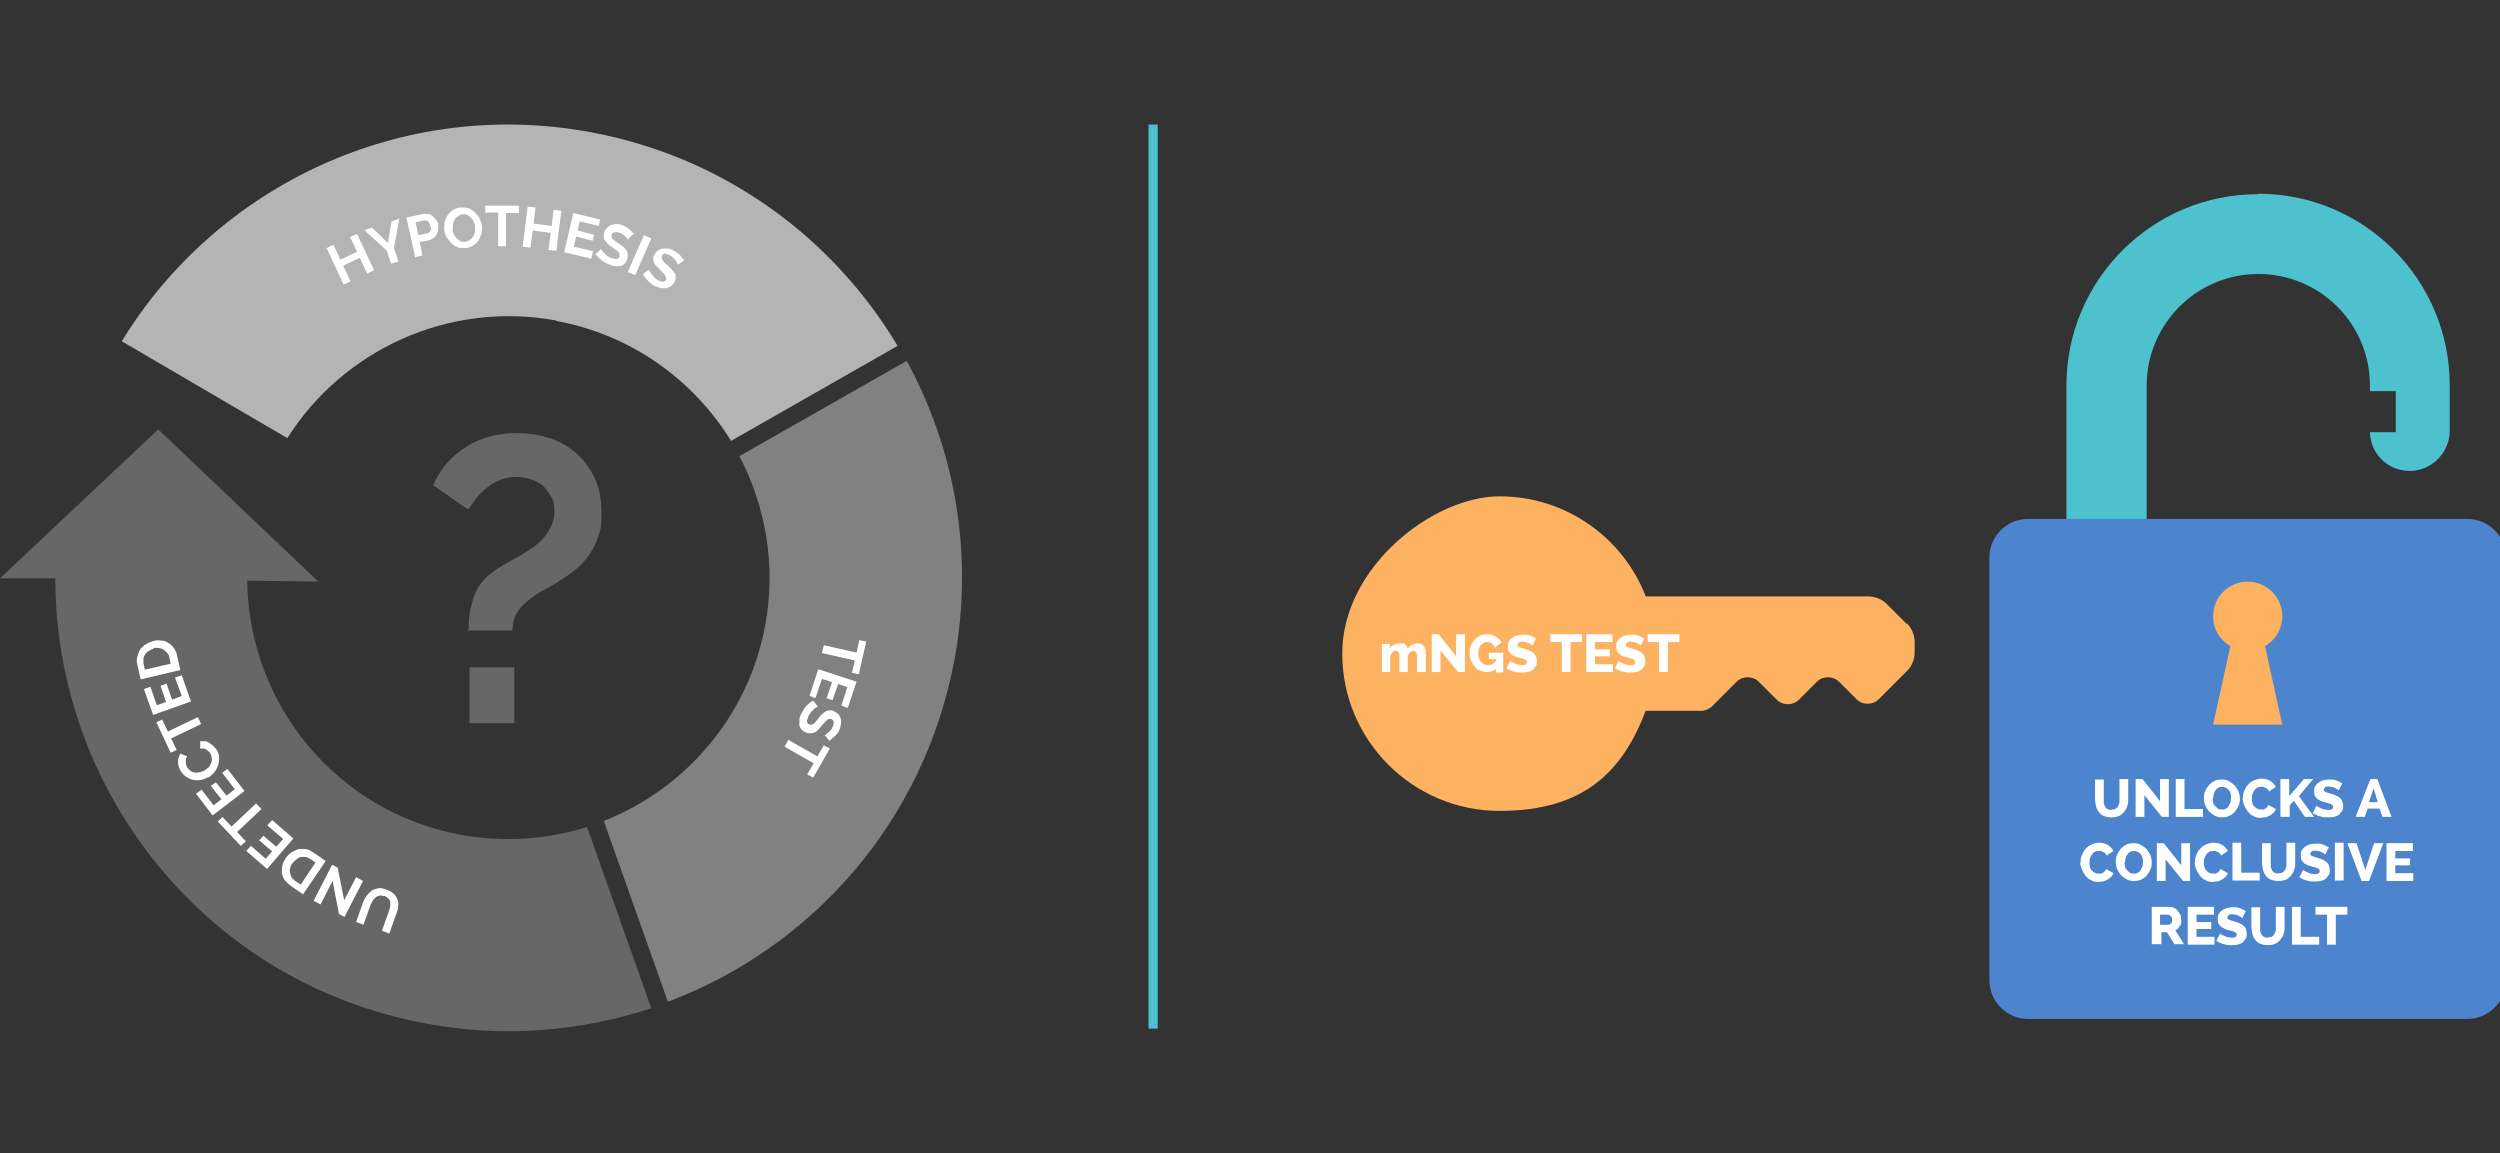
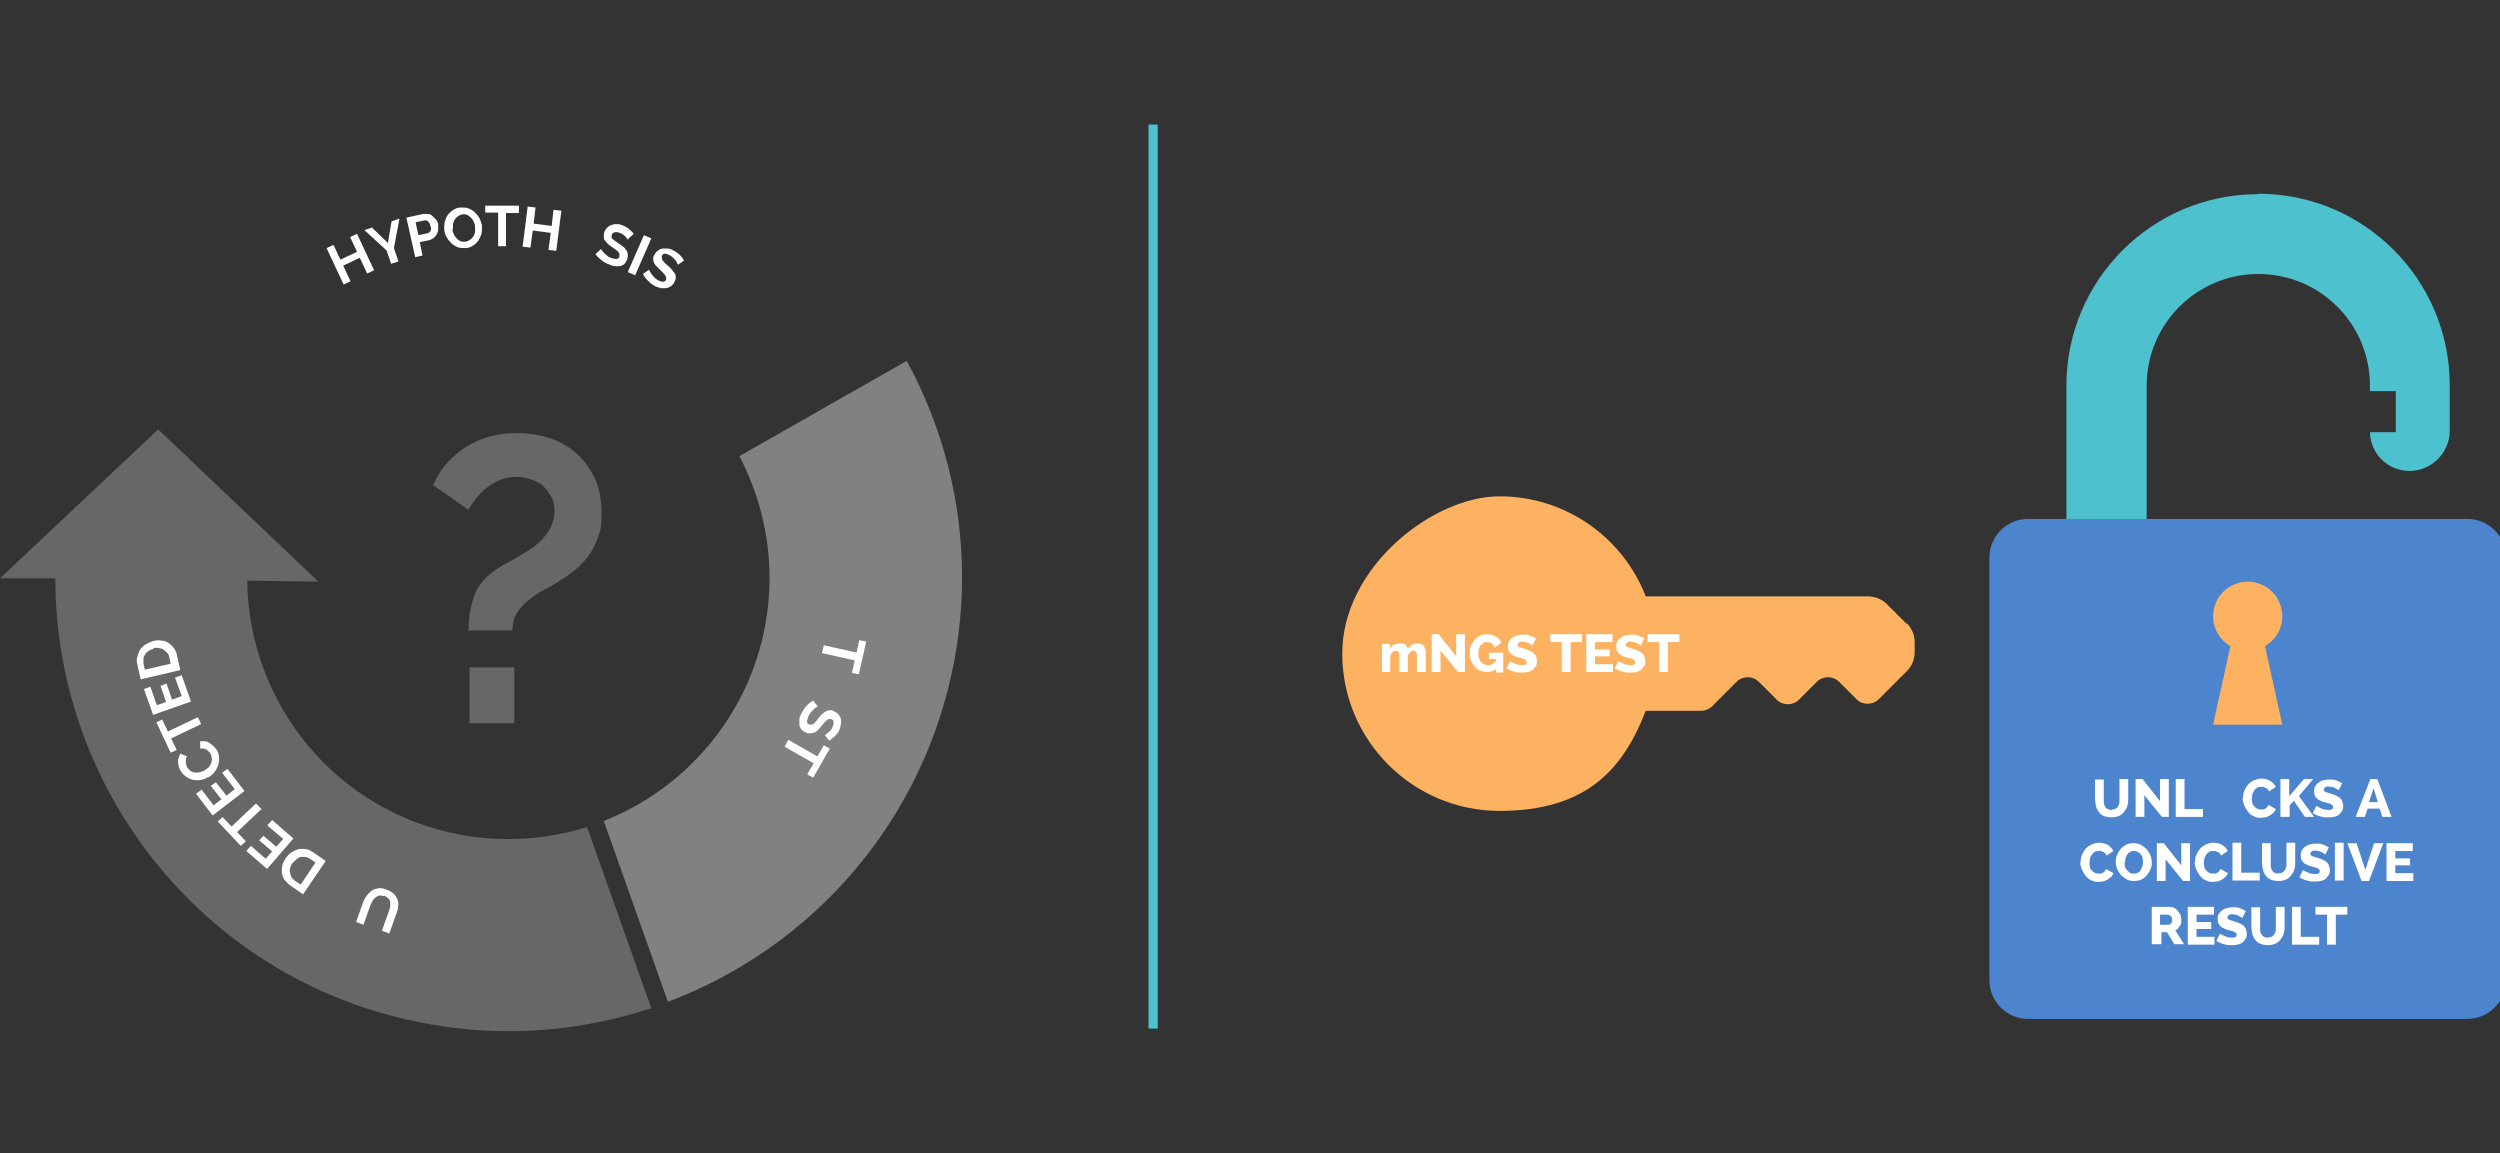
<svg xmlns="http://www.w3.org/2000/svg" width="542" height="250" viewBox="0 0 542 250" fill="none">
  <rect x="0" y="0" width="542" height="250" fill="#333333" stroke="none" />
  <g clip-path="url(#clip0_5625_7976)">
    <path d="M249 27H251V223H249V27Z" fill="#4DC1CE" />
    <path d="M489.5 42.1C466.6 42.1 448 60.7 448 83.6V115.9C448 120.7 451.9 124.6 456.7 124.6C461.5 124.6 465.4 120.7 465.4 115.9V83.6C465.4 70.3 476.2 59.4 489.6 59.4C503 59.4 513.8 70.2 513.8 83.6V84.8H519.4V93.7H513.8C513.9 98.4 517.7 102.1 522.4 102.1C527.1 102.1 531.1 98.2 531.1 93.4V83.5C531.1 60.6 512.5 42 489.6 42L489.5 42.1Z" fill="#4DC1CE" />
    <path d="M534.9 112.5H439.7C435.061 112.5 431.3 116.261 431.3 120.9V212.5C431.3 217.139 435.061 220.9 439.7 220.9H534.9C539.539 220.9 543.3 217.139 543.3 212.5V120.9C543.3 116.261 539.539 112.5 534.9 112.5Z" fill="#4D84CE" />
    <path d="M487.3 141.102C491.442 141.102 494.8 137.744 494.8 133.602C494.8 129.459 491.442 126.102 487.3 126.102C483.158 126.102 479.8 129.459 479.8 133.602C479.8 137.744 483.158 141.102 487.3 141.102Z" fill="#FCB261" />
    <path d="M489.8 134.402H484.8L479.8 157.102H494.8L489.8 134.402Z" fill="#FCB261" />
    <path d="M413.3 135.202L409 130.902C408 129.902 406.5 129.302 405 129.302H356.8C351.9 116.602 339.5 107.602 325.1 107.602C310.7 107.602 291 122.902 291 141.702C291 160.502 306.3 175.802 325.1 175.802C343.9 175.802 351.9 166.802 356.8 154.102H368.8C369.7 154.102 370.6 153.702 371.2 153.102L376.5 147.802C377.8 146.502 380 146.502 381.3 147.802L385.2 151.702C386.5 153.002 388.7 153.002 390 151.702L393.9 147.802C395.2 146.502 397.4 146.502 398.7 147.802L402.5 151.602C403.8 152.902 406 152.902 407.3 151.602L413.5 145.402C414.5 144.402 415.1 142.902 415.1 141.402V139.202C415.1 137.702 414.5 136.302 413.5 135.202H413.3Z" fill="#FCB261" />
    <path d="M309 145.7H307.2V142.3C307.2 141.9 307.2 141.6 307 141.4C306.9 141.2 306.7 141.1 306.4 141.1C306.1 141.1 305.9 141.1 305.7 141.4C305.5 141.7 305.3 141.9 305.2 142.2V145.7H303.4V142.3C303.4 141.9 303.4 141.6 303.2 141.4C303.1 141.2 302.9 141.1 302.6 141.1C302.3 141.1 302.1 141.1 301.9 141.4C301.7 141.7 301.5 141.9 301.4 142.2V145.7H299.6V139.6H301.3V140.6C301.5 140.2 301.8 140 302.2 139.8C302.6 139.6 303 139.5 303.5 139.5C304 139.5 304 139.5 304.2 139.5C304.4 139.5 304.6 139.6 304.7 139.8C304.8 139.9 304.9 140 305 140.2C305.1 140.4 305.2 140.5 305.2 140.7C305.4 140.3 305.7 140 306.1 139.8C306.5 139.6 306.9 139.5 307.4 139.5C307.9 139.5 308.1 139.5 308.3 139.7C308.5 139.8 308.7 140 308.8 140.3C308.9 140.5 309 140.8 309.1 141C309.1 141.3 309.1 141.5 309.1 141.8V145.7H309Z" fill="white" />
    <path d="M312.299 141V145.7H310.399V137.5H311.899L315.699 142.3V137.5H317.599V145.7H316.099L312.299 141Z" fill="white" />
    <path d="M324.4 144.9C324.1 145.2 323.8 145.4 323.5 145.5C323.2 145.6 322.8 145.7 322.4 145.7C322 145.7 321.4 145.6 320.9 145.4C320.4 145.2 320 144.9 319.7 144.5C319.4 144.1 319.1 143.7 318.9 143.2C318.7 142.7 318.6 142.2 318.6 141.6C318.6 141 318.6 140.5 318.9 140C319.1 139.5 319.4 139.1 319.7 138.7C320 138.3 320.5 138 320.9 137.8C321.4 137.6 321.9 137.5 322.4 137.5C322.9 137.5 323.8 137.7 324.3 138C324.8 138.3 325.3 138.8 325.5 139.3L324.1 140.4C323.9 140 323.7 139.7 323.4 139.5C323.1 139.3 322.7 139.2 322.4 139.2C322.1 139.2 321.8 139.2 321.6 139.4C321.4 139.6 321.2 139.7 321 139.9C320.8 140.1 320.7 140.4 320.6 140.7C320.6 141 320.5 141.3 320.5 141.7C320.5 142.1 320.5 142.4 320.7 142.7C320.7 143 320.9 143.3 321.1 143.5C321.3 143.7 321.5 143.9 321.7 144C321.9 144.1 322.2 144.2 322.5 144.2C322.8 144.2 323.2 144.2 323.5 144C323.8 143.8 324.1 143.6 324.4 143.2V142.9H322.8V141.5H325.9V145.8H324.3V145L324.4 144.9Z" fill="white" />
    <path d="M332.2 139.902C332.2 139.902 332.1 139.902 331.9 139.702C331.8 139.702 331.6 139.502 331.4 139.402C331.2 139.402 331 139.202 330.7 139.202C330.5 139.202 330.2 139.102 330 139.102C329.8 139.102 329.4 139.102 329.3 139.302C329.1 139.402 329 139.602 329 139.802C329 140.002 329 140.102 329.1 140.102C329.1 140.102 329.3 140.302 329.4 140.302C329.5 140.302 329.7 140.402 329.9 140.502C330.1 140.502 330.4 140.602 330.6 140.702C331 140.802 331.3 140.902 331.7 141.102C332.1 141.302 332.3 141.402 332.5 141.602C332.7 141.802 332.9 142.002 333 142.302C333.1 142.602 333.2 142.902 333.2 143.302C333.2 143.702 333.2 144.202 332.9 144.502C332.6 144.802 332.5 145.102 332.2 145.302C331.9 145.502 331.6 145.602 331.2 145.702C330.8 145.802 330.4 145.802 330.1 145.802C329.8 145.802 329.5 145.802 329.2 145.802C328.9 145.802 328.6 145.702 328.3 145.602C328 145.602 327.7 145.402 327.4 145.302C327.1 145.202 326.9 145.002 326.6 144.902L327.4 143.302C327.4 143.302 327.5 143.402 327.7 143.502C327.9 143.602 328.1 143.702 328.3 143.802C328.5 143.902 328.8 144.002 329.1 144.102C329.4 144.102 329.7 144.202 330 144.202C330.7 144.202 331 144.002 331 143.602C331 143.202 331 143.302 330.9 143.202C330.8 143.202 330.7 143.002 330.5 142.902C330.3 142.902 330.1 142.702 329.9 142.702C329.7 142.702 329.4 142.602 329.1 142.502C328.7 142.402 328.4 142.302 328.1 142.102C327.8 142.002 327.6 141.802 327.4 141.602C327.2 141.402 327.1 141.202 327 141.002C327 140.802 326.9 140.502 326.9 140.202C326.9 139.902 326.9 139.402 327.1 139.102C327.3 138.802 327.5 138.502 327.8 138.302C328.1 138.102 328.4 137.902 328.8 137.802C329.2 137.702 329.6 137.602 330 137.602C330.4 137.602 330.6 137.602 330.9 137.602C331.2 137.602 331.4 137.702 331.7 137.802C332 137.902 332.2 138.002 332.4 138.102C332.6 138.202 332.8 138.302 333 138.402L332.2 140.002V139.902Z" fill="white" />
    <path d="M343 139.2H340.5V145.7H338.6V139.2H336.1V137.5H343V139.2Z" fill="white" />
    <path d="M349.699 144V145.7H343.899V137.5H349.599V139.2H345.799V140.8H348.999V142.3H345.799V144H349.699Z" fill="white" />
    <path d="M355.7 139.902C355.7 139.902 355.6 139.902 355.4 139.702C355.3 139.702 355.1 139.502 354.9 139.402C354.7 139.402 354.5 139.202 354.2 139.202C354 139.202 353.7 139.102 353.5 139.102C353.3 139.102 352.9 139.102 352.8 139.302C352.6 139.402 352.5 139.602 352.5 139.802C352.5 140.002 352.5 140.102 352.6 140.102C352.6 140.102 352.8 140.302 352.9 140.302C353 140.302 353.2 140.402 353.4 140.502C353.6 140.502 353.9 140.602 354.1 140.702C354.5 140.802 354.8 140.902 355.2 141.102C355.6 141.302 355.8 141.402 356 141.602C356.2 141.802 356.4 142.002 356.5 142.302C356.6 142.602 356.7 142.902 356.7 143.302C356.7 143.702 356.7 144.202 356.4 144.502C356.1 144.802 356 145.102 355.7 145.302C355.4 145.502 355.1 145.602 354.7 145.702C354.3 145.802 353.9 145.802 353.6 145.802C353.3 145.802 353 145.802 352.7 145.802C352.4 145.802 352.1 145.702 351.8 145.602C351.5 145.602 351.2 145.402 350.9 145.302C350.6 145.202 350.4 145.002 350.1 144.902L350.9 143.302C350.9 143.302 351 143.402 351.2 143.502C351.4 143.602 351.6 143.702 351.8 143.802C352 143.902 352.3 144.002 352.6 144.102C352.9 144.102 353.2 144.202 353.5 144.202C354.2 144.202 354.5 144.002 354.5 143.602C354.5 143.202 354.5 143.302 354.4 143.202C354.3 143.202 354.2 143.002 354 142.902C353.8 142.902 353.6 142.702 353.4 142.702C353.2 142.702 352.9 142.602 352.6 142.502C352.2 142.402 351.9 142.302 351.6 142.102C351.3 142.002 351.1 141.802 350.9 141.602C350.7 141.402 350.6 141.202 350.5 141.002C350.5 140.802 350.4 140.502 350.4 140.202C350.4 139.902 350.4 139.402 350.6 139.102C350.8 138.802 351 138.502 351.3 138.302C351.6 138.102 351.9 137.902 352.3 137.802C352.7 137.702 353.1 137.602 353.5 137.602C353.9 137.602 354.1 137.602 354.4 137.602C354.7 137.602 354.9 137.702 355.2 137.802C355.5 137.902 355.7 138.002 355.9 138.102C356.1 138.202 356.3 138.302 356.5 138.402L355.7 140.002V139.902Z" fill="white" />
    <path d="M364.099 139.2H361.599V145.7H359.699V139.2H357.199V137.5H364.099V139.2Z" fill="white" />
    <path d="M457.9 175.502C458.2 175.502 458.5 175.502 458.7 175.302C458.9 175.202 459.1 175.002 459.2 174.802C459.3 174.602 459.4 174.302 459.5 174.002C459.5 173.702 459.5 173.402 459.5 173.102V168.902H461.4V173.102C461.4 173.702 461.4 174.202 461.2 174.702C461.1 175.202 460.8 175.602 460.5 176.002C460.2 176.402 459.8 176.702 459.4 176.902C458.9 177.102 458.4 177.202 457.8 177.202C457.2 177.202 456.6 177.102 456.1 176.902C455.6 176.702 455.3 176.402 455 176.002C454.7 175.602 454.5 175.202 454.4 174.702C454.3 174.202 454.2 173.702 454.2 173.202V169.002H456.1V173.202C456.1 173.502 456.1 173.802 456.1 174.102C456.1 174.402 456.3 174.602 456.4 174.902C456.5 175.102 456.7 175.302 456.9 175.402C457.1 175.502 457.4 175.602 457.7 175.602L457.9 175.502Z" fill="white" />
    <path d="M464.9 172.402V177.102H463V168.902H464.5L468.3 173.702V168.902H470.2V177.102H468.7L464.9 172.402Z" fill="white" />
    <path d="M471.7 177.102V168.902H473.6V175.402H477.6V177.102H471.7Z" fill="white" />
-     <path d="M481.7 177.2C481.1 177.2 480.6 177.1 480.1 176.8C479.6 176.5 479.2 176.2 478.9 175.9C478.6 175.5 478.3 175.1 478.1 174.6C477.9 174.1 477.8 173.6 477.8 173.1C477.8 172.6 477.8 172 478.1 171.5C478.3 171 478.6 170.6 478.9 170.2C479.3 169.8 479.7 169.5 480.1 169.3C480.5 169.1 481.1 169 481.7 169C482.3 169 482.8 169.1 483.3 169.4C483.8 169.7 484.2 170 484.5 170.3C484.8 170.7 485.1 171.1 485.3 171.6C485.5 172.1 485.6 172.6 485.6 173.1C485.6 173.6 485.6 174.2 485.3 174.7C485.1 175.2 484.8 175.6 484.5 176C484.2 176.4 483.7 176.7 483.3 176.9C482.9 177.1 482.3 177.2 481.7 177.2ZM479.7 173C479.7 173.3 479.7 173.6 479.8 173.9C479.8 174.2 480 174.5 480.2 174.7C480.4 174.9 480.6 175.1 480.8 175.3C481 175.4 481.3 175.5 481.7 175.5C482.1 175.5 482.3 175.5 482.6 175.3C482.8 175.2 483.1 175 483.2 174.7C483.3 174.4 483.5 174.2 483.6 173.9C483.6 173.6 483.7 173.3 483.7 173C483.7 172.7 483.7 172.4 483.6 172.1C483.6 171.8 483.4 171.5 483.2 171.3C483 171.1 482.8 170.9 482.6 170.8C482.4 170.7 482.1 170.6 481.8 170.6C481.5 170.6 481.2 170.6 480.9 170.8C480.7 170.9 480.4 171.1 480.3 171.4C480.1 171.6 480 171.9 479.9 172.2C479.9 172.5 479.8 172.8 479.8 173.1L479.7 173Z" fill="white" />
    <path d="M486.3 172.901C486.3 172.401 486.3 171.901 486.6 171.401C486.8 170.901 487 170.501 487.4 170.101C487.7 169.701 488.2 169.401 488.6 169.201C489.1 169.001 489.6 168.801 490.3 168.801C491 168.801 491.7 169.001 492.2 169.301C492.7 169.601 493.1 170.101 493.4 170.601L491.9 171.601C491.9 171.401 491.7 171.201 491.6 171.101C491.5 171.001 491.3 170.801 491.2 170.801C491 170.801 490.9 170.701 490.7 170.601C490.5 170.501 490.4 170.601 490.2 170.601C489.9 170.601 489.6 170.601 489.3 170.801C489 171.001 488.9 171.101 488.7 171.401C488.5 171.701 488.4 171.901 488.3 172.201C488.3 172.501 488.2 172.801 488.2 173.101C488.2 173.401 488.2 173.701 488.3 174.001C488.3 174.301 488.5 174.601 488.7 174.801C488.9 175.001 489.1 175.201 489.3 175.301C489.5 175.401 489.8 175.501 490.1 175.501C490.4 175.501 490.4 175.501 490.6 175.501C490.8 175.501 490.9 175.401 491.1 175.301C491.3 175.301 491.4 175.101 491.5 175.001C491.6 174.901 491.7 174.701 491.8 174.501L493.4 175.401C493.3 175.701 493.1 176.001 492.9 176.201C492.7 176.401 492.4 176.601 492.1 176.801C491.8 177.001 491.5 177.101 491.1 177.201C490.8 177.201 490.4 177.301 490.1 177.301C489.5 177.301 489 177.201 488.5 176.901C488 176.701 487.6 176.301 487.3 175.901C487 175.501 486.7 175.001 486.5 174.501C486.3 174.001 486.2 173.501 486.2 173.001L486.3 172.901Z" fill="white" />
    <path d="M494.4 177.102V168.902H496.3V172.602L499.5 168.902H501.5L498.4 172.602L501.7 177.102H499.7L497.3 173.602L496.4 174.602V177.102H494.5H494.4Z" fill="white" />
    <path d="M507 171.3C507 171.3 506.9 171.3 506.7 171.1C506.6 171.1 506.4 170.9 506.2 170.8C506 170.8 505.8 170.6 505.5 170.6C505.3 170.6 505 170.5 504.8 170.5C504.6 170.5 504.2 170.5 504.1 170.7C503.9 170.8 503.8 171 503.8 171.2C503.8 171.4 503.8 171.5 503.9 171.5C503.9 171.5 504.1 171.7 504.2 171.7C504.3 171.7 504.5 171.8 504.7 171.9C504.9 171.9 505.2 172 505.4 172.1C505.8 172.2 506.1 172.3 506.5 172.5C506.9 172.7 507.1 172.8 507.3 173C507.5 173.2 507.7 173.4 507.8 173.7C507.9 174 508 174.3 508 174.7C508 175.1 508 175.6 507.7 175.9C507.4 176.2 507.3 176.5 507 176.7C506.7 176.9 506.4 177 506 177.1C505.6 177.2 505.2 177.2 504.9 177.2C504.6 177.2 504.3 177.2 504 177.2C503.7 177.2 503.4 177.1 503.1 177C502.8 177 502.5 176.8 502.2 176.7C501.9 176.6 501.7 176.4 501.4 176.3L502.2 174.7C502.2 174.7 502.3 174.8 502.5 174.9C502.7 175 502.9 175.1 503.1 175.2C503.3 175.3 503.6 175.4 503.9 175.5C504.2 175.5 504.5 175.6 504.8 175.6C505.5 175.6 505.8 175.4 505.8 175C505.8 174.6 505.8 174.7 505.7 174.6C505.6 174.6 505.5 174.4 505.3 174.3C505.1 174.3 504.9 174.1 504.7 174.1C504.5 174.1 504.2 174 503.9 173.9C503.5 173.8 503.2 173.7 502.9 173.5C502.6 173.4 502.4 173.2 502.2 173C502 172.8 501.9 172.6 501.8 172.4C501.8 172.2 501.7 171.9 501.7 171.6C501.7 171.3 501.7 170.8 501.9 170.5C502.1 170.2 502.3 169.9 502.6 169.7C502.9 169.5 503.2 169.3 503.6 169.2C504 169.1 504.4 169 504.8 169C505.2 169 505.4 169 505.7 169C506 169 506.2 169.1 506.5 169.2C506.8 169.3 507 169.4 507.2 169.5C507.4 169.6 507.6 169.7 507.8 169.8L507 171.4V171.3Z" fill="white" />
    <path d="M510.7 177.102L513.9 168.902H515.4L518.5 177.102H516.5L515.9 175.302H513.3L512.7 177.102H510.7ZM514.6 170.902L513.6 173.902H515.5L514.6 170.902Z" fill="white" />
    <path d="M451.1 186.799C451.1 186.299 451.1 185.799 451.4 185.299C451.6 184.799 451.8 184.399 452.2 183.999C452.5 183.599 453 183.299 453.4 183.099C453.9 182.899 454.4 182.699 455.1 182.699C455.8 182.699 456.5 182.899 457 183.199C457.5 183.499 457.9 183.999 458.2 184.499L456.7 185.499C456.7 185.299 456.5 185.099 456.4 184.999C456.3 184.899 456.1 184.699 456 184.699C455.8 184.699 455.7 184.599 455.5 184.499C455.3 184.399 455.2 184.499 455 184.499C454.7 184.499 454.4 184.499 454.1 184.699C453.8 184.899 453.7 184.999 453.5 185.299C453.3 185.599 453.2 185.799 453.1 186.099C453.1 186.399 453 186.699 453 186.999C453 187.299 453 187.599 453.1 187.899C453.1 188.199 453.3 188.499 453.5 188.699C453.7 188.899 453.9 189.099 454.1 189.199C454.3 189.299 454.6 189.399 454.9 189.399C455.2 189.399 455.2 189.399 455.4 189.399C455.6 189.399 455.7 189.299 455.9 189.199C456.1 189.199 456.2 188.999 456.3 188.899C456.4 188.799 456.5 188.599 456.6 188.399L458.2 189.299C458.1 189.599 457.9 189.899 457.7 190.099C457.5 190.299 457.2 190.499 456.9 190.699C456.6 190.899 456.3 190.999 455.9 191.099C455.6 191.099 455.2 191.199 454.9 191.199C454.3 191.199 453.8 191.099 453.3 190.799C452.8 190.599 452.4 190.199 452.1 189.799C451.8 189.399 451.5 188.899 451.3 188.399C451.1 187.899 451 187.399 451 186.899L451.1 186.799Z" fill="white" />
    <path d="M462.6 191.001C462 191.001 461.5 190.901 461 190.601C460.5 190.301 460.1 190.001 459.8 189.701C459.5 189.301 459.2 188.901 459 188.401C458.8 187.901 458.7 187.401 458.7 186.901C458.7 186.401 458.7 185.801 459 185.301C459.2 184.801 459.5 184.401 459.8 184.001C460.2 183.601 460.6 183.301 461 183.101C461.4 182.901 462 182.801 462.6 182.801C463.2 182.801 463.7 182.901 464.2 183.201C464.7 183.501 465.1 183.801 465.4 184.101C465.7 184.501 466 184.901 466.2 185.401C466.4 185.901 466.5 186.401 466.5 186.901C466.5 187.401 466.5 188.001 466.2 188.501C466 189.001 465.7 189.401 465.4 189.801C465.1 190.201 464.6 190.501 464.2 190.701C463.8 190.901 463.2 191.001 462.6 191.001ZM460.6 186.901C460.6 187.201 460.6 187.501 460.7 187.801C460.7 188.101 460.9 188.401 461.1 188.601C461.3 188.801 461.5 189.001 461.7 189.201C461.9 189.301 462.2 189.401 462.6 189.401C463 189.401 463.2 189.401 463.5 189.201C463.7 189.101 464 188.901 464.1 188.601C464.2 188.301 464.4 188.101 464.5 187.801C464.5 187.501 464.6 187.201 464.6 186.901C464.6 186.601 464.6 186.301 464.5 186.001C464.5 185.701 464.3 185.401 464.1 185.201C463.9 185.001 463.7 184.801 463.5 184.701C463.3 184.601 463 184.501 462.7 184.501C462.4 184.501 462.1 184.501 461.8 184.701C461.6 184.801 461.3 185.001 461.2 185.301C461 185.501 460.9 185.801 460.8 186.101C460.8 186.401 460.7 186.701 460.7 187.001L460.6 186.901Z" fill="white" />
    <path d="M469.5 186.301V191.001H467.6V182.801H469.1L472.9 187.601V182.801H474.8V191.001H473.3L469.5 186.301Z" fill="white" />
    <path d="M475.9 186.799C475.9 186.299 475.9 185.799 476.2 185.299C476.4 184.799 476.6 184.399 477 183.999C477.3 183.599 477.8 183.299 478.2 183.099C478.7 182.899 479.2 182.699 479.9 182.699C480.6 182.699 481.3 182.899 481.8 183.199C482.3 183.499 482.7 183.999 483 184.499L481.5 185.499C481.5 185.299 481.3 185.099 481.2 184.999C481.1 184.899 480.9 184.699 480.8 184.699C480.6 184.699 480.5 184.599 480.3 184.499C480.1 184.399 480 184.499 479.8 184.499C479.5 184.499 479.2 184.499 478.9 184.699C478.6 184.899 478.5 184.999 478.3 185.299C478.1 185.599 478 185.799 477.9 186.099C477.9 186.399 477.8 186.699 477.8 186.999C477.8 187.299 477.8 187.599 477.9 187.899C477.9 188.199 478.1 188.499 478.3 188.699C478.5 188.899 478.7 189.099 478.9 189.199C479.1 189.299 479.4 189.399 479.7 189.399C480 189.399 480 189.399 480.2 189.399C480.4 189.399 480.5 189.299 480.7 189.199C480.9 189.199 481 188.999 481.1 188.899C481.2 188.799 481.3 188.599 481.4 188.399L483 189.299C482.9 189.599 482.7 189.899 482.5 190.099C482.3 190.299 482 190.499 481.7 190.699C481.4 190.899 481.1 190.999 480.7 191.099C480.4 191.099 480 191.199 479.7 191.199C479.1 191.199 478.6 191.099 478.1 190.799C477.6 190.599 477.2 190.199 476.9 189.799C476.6 189.399 476.3 188.899 476.1 188.399C475.9 187.899 475.8 187.399 475.8 186.899L475.9 186.799Z" fill="white" />
    <path d="M484 190.899V182.699H485.9V189.199H489.9V190.899H484Z" fill="white" />
    <path d="M494.1 189.299C494.4 189.299 494.7 189.299 494.9 189.099C495.1 188.999 495.3 188.799 495.4 188.599C495.5 188.399 495.6 188.099 495.7 187.799C495.7 187.499 495.7 187.199 495.7 186.899V182.699H497.6V186.899C497.6 187.499 497.6 187.999 497.4 188.499C497.3 188.999 497 189.399 496.7 189.799C496.4 190.199 496 190.499 495.6 190.699C495.1 190.899 494.6 190.999 494 190.999C493.4 190.999 492.8 190.899 492.3 190.699C491.8 190.499 491.5 190.199 491.2 189.799C490.9 189.399 490.7 188.999 490.6 188.499C490.5 187.999 490.4 187.499 490.4 186.999V182.799H492.3V186.999C492.3 187.299 492.3 187.599 492.3 187.899C492.3 188.199 492.5 188.399 492.6 188.699C492.7 188.899 492.9 189.099 493.1 189.199C493.3 189.299 493.6 189.399 493.9 189.399L494.1 189.299Z" fill="white" />
    <path d="M504.1 185.202C504.1 185.202 504 185.202 503.8 185.002C503.7 185.002 503.5 184.802 503.3 184.702C503.1 184.702 502.9 184.502 502.6 184.502C502.4 184.502 502.1 184.402 501.9 184.402C501.7 184.402 501.3 184.402 501.2 184.602C501 184.702 500.9 184.902 500.9 185.102C500.9 185.302 500.9 185.402 501 185.402C501 185.402 501.2 185.602 501.3 185.602C501.4 185.602 501.6 185.702 501.8 185.802C502 185.802 502.3 185.902 502.5 186.002C502.9 186.102 503.2 186.202 503.6 186.402C504 186.602 504.2 186.702 504.4 186.902C504.6 187.102 504.8 187.302 504.9 187.602C505 187.902 505.1 188.202 505.1 188.602C505.1 189.002 505.1 189.502 504.8 189.802C504.5 190.102 504.4 190.402 504.1 190.602C503.8 190.802 503.5 190.902 503.1 191.002C502.7 191.102 502.3 191.102 502 191.102C501.7 191.102 501.4 191.102 501.1 191.102C500.8 191.102 500.5 191.002 500.2 190.902C499.9 190.902 499.6 190.702 499.3 190.602C499 190.502 498.8 190.302 498.5 190.202L499.3 188.602C499.3 188.602 499.4 188.702 499.6 188.802C499.8 188.902 500 189.002 500.2 189.102C500.4 189.202 500.7 189.302 501 189.402C501.3 189.402 501.6 189.502 501.9 189.502C502.6 189.502 502.9 189.302 502.9 188.902C502.9 188.502 502.9 188.602 502.8 188.502C502.7 188.502 502.6 188.302 502.4 188.202C502.2 188.202 502 188.002 501.8 188.002C501.6 188.002 501.3 187.902 501 187.802C500.6 187.702 500.3 187.602 500 187.402C499.7 187.302 499.5 187.102 499.3 186.902C499.1 186.702 499 186.502 498.9 186.302C498.9 186.102 498.8 185.802 498.8 185.502C498.8 185.202 498.8 184.702 499 184.402C499.2 184.102 499.4 183.802 499.7 183.602C500 183.402 500.3 183.202 500.7 183.102C501.1 183.002 501.5 182.902 501.9 182.902C502.3 182.902 502.5 182.902 502.8 182.902C503.1 182.902 503.3 183.002 503.6 183.102C503.9 183.202 504.1 183.302 504.3 183.402C504.5 183.502 504.7 183.602 504.9 183.702L504.1 185.302V185.202Z" fill="white" />
    <path d="M506.2 190.899V182.699H508.1V190.899H506.2Z" fill="white" />
    <path d="M510.9 182.801L512.8 188.601L514.7 182.801H516.7L513.6 191.001H512L508.9 182.801H510.9Z" fill="white" />
    <path d="M523.2 189.301V191.001H517.4V182.801H523.1V184.501H519.3V186.101H522.5V187.601H519.3V189.301H523.2Z" fill="white" />
    <path d="M466.5 204.802V196.602H470.2C470.6 196.602 470.9 196.602 471.3 196.802C471.7 197.002 471.9 197.202 472.1 197.402C472.3 197.702 472.5 198.002 472.7 198.302C472.8 198.602 472.9 199.002 472.9 199.302C472.9 199.602 472.9 199.802 472.9 200.002C472.9 200.202 472.8 200.502 472.6 200.702C472.5 200.902 472.3 201.102 472.2 201.302C472 201.502 471.8 201.602 471.6 201.702L473.5 204.702H471.4L469.8 202.102H468.6V204.702H466.7L466.5 204.802ZM468.4 200.502H470.1C470.3 200.502 470.5 200.402 470.7 200.202C470.9 200.002 470.9 199.702 470.9 199.402C470.9 199.102 470.9 198.802 470.6 198.602C470.4 198.402 470.2 198.302 470 198.302H468.3V200.502H468.4Z" fill="white" />
    <path d="M480.1 203.102V204.802H474.3V196.602H480V198.302H476.2V199.902H479.4V201.402H476.2V203.102H480.1Z" fill="white" />
    <path d="M486.1 198.999C486.1 198.999 486 198.999 485.8 198.799C485.7 198.799 485.5 198.599 485.3 198.499C485.1 198.499 484.9 198.299 484.6 198.299C484.4 198.299 484.1 198.199 483.9 198.199C483.7 198.199 483.3 198.199 483.2 198.399C483 198.499 482.9 198.699 482.9 198.899C482.9 199.099 482.9 199.199 483 199.199C483 199.199 483.2 199.399 483.3 199.399C483.4 199.399 483.6 199.499 483.8 199.599C484 199.599 484.3 199.699 484.5 199.799C484.9 199.899 485.2 199.999 485.6 200.199C486 200.399 486.2 200.499 486.4 200.699C486.6 200.899 486.8 201.099 486.9 201.399C487 201.699 487.1 201.999 487.1 202.399C487.1 202.799 487.1 203.299 486.8 203.599C486.5 203.899 486.4 204.199 486.1 204.399C485.8 204.599 485.5 204.699 485.1 204.799C484.7 204.899 484.3 204.899 484 204.899C483.7 204.899 483.4 204.899 483.1 204.899C482.8 204.899 482.5 204.799 482.2 204.699C481.9 204.699 481.6 204.499 481.3 204.399C481 204.299 480.8 204.099 480.5 203.999L481.3 202.399C481.3 202.399 481.4 202.499 481.6 202.599C481.8 202.699 482 202.799 482.2 202.899C482.4 202.999 482.7 203.099 483 203.199C483.3 203.199 483.6 203.299 483.9 203.299C484.6 203.299 484.9 203.099 484.9 202.699C484.9 202.299 484.9 202.399 484.8 202.299C484.7 202.299 484.6 202.099 484.4 201.999C484.2 201.999 484 201.799 483.8 201.799C483.6 201.799 483.3 201.699 483 201.599C482.6 201.499 482.3 201.399 482 201.199C481.7 201.099 481.5 200.899 481.3 200.699C481.1 200.499 481 200.299 480.9 200.099C480.9 199.899 480.8 199.599 480.8 199.299C480.8 198.999 480.8 198.499 481 198.199C481.2 197.899 481.4 197.599 481.7 197.399C482 197.199 482.3 196.999 482.7 196.899C483.1 196.799 483.5 196.699 483.9 196.699C484.3 196.699 484.5 196.699 484.8 196.699C485.1 196.699 485.3 196.799 485.6 196.899C485.9 196.999 486.1 197.099 486.3 197.199C486.5 197.299 486.7 197.399 486.9 197.499L486.1 199.099V198.999Z" fill="white" />
    <path d="M491.8 203.202C492.1 203.202 492.4 203.202 492.6 203.002C492.8 202.902 493 202.702 493.1 202.502C493.2 202.302 493.3 202.002 493.4 201.702C493.4 201.402 493.4 201.102 493.4 200.802V196.602H495.3V200.802C495.3 201.402 495.3 201.902 495.1 202.402C495 202.902 494.7 203.302 494.4 203.702C494.1 204.102 493.7 204.402 493.3 204.602C492.8 204.802 492.3 204.902 491.7 204.902C491.1 204.902 490.5 204.802 490 204.602C489.5 204.402 489.2 204.102 488.9 203.702C488.6 203.302 488.4 202.902 488.3 202.402C488.2 201.902 488.1 201.402 488.1 200.902V196.702H490V200.902C490 201.202 490 201.502 490 201.802C490 202.102 490.2 202.302 490.3 202.602C490.4 202.802 490.6 203.002 490.8 203.102C491 203.202 491.3 203.302 491.6 203.302L491.8 203.202Z" fill="white" />
    <path d="M496.9 204.802V196.602H498.8V203.102H502.8V204.802H496.9Z" fill="white" />
    <path d="M508.9 198.302H506.4V204.802H504.5V198.302H502V196.602H508.9V198.302Z" fill="white" />
-     <path d="M120.6 69.585C137 72.585 150.4 82.485 158.5 95.585L194.6 74.985C180.6 51.585 157.1 34.085 128.2 28.685C87 20.985 47 40.285 26.4 73.985L62.3 94.985C74.3 75.985 97.1 65.185 120.6 69.485V69.585Z" fill="#B4B4B4" />
    <path d="M196.5 78.285L160.3 98.885C166 109.785 168.3 122.585 165.9 135.585C162.2 155.485 148.4 171.085 130.9 177.985L144.8 217.185C175.9 205.485 200.3 178.285 206.9 143.185C211.2 120.085 207 97.385 196.6 78.285H196.5Z" fill="#818181" />
    <path d="M127.3 179.286C118.7 181.986 109.3 182.686 99.9 180.986C72.8 175.986 53.9 152.486 53.6 125.886L69 126.086L34.3 93.086L0 125.386H12C12 171.886 45 213.186 92.3 221.886C109.2 225.086 125.9 223.586 141.2 218.586L127.3 179.386V179.286Z" fill="#676767" />
    <path d="M77.401 50.688L81.101 58.587L79.601 59.288L78.001 55.888L74.401 57.587L76.001 60.987L74.501 61.688L70.801 53.788L72.301 53.087L73.801 56.288L77.401 54.587L75.901 51.388L77.401 50.688Z" fill="white" />
    <path d="M80.7 49.387L84.1 52.687L84.9 47.987L86.6 47.387L85.4 53.787L86.4 56.687L84.8 57.187L83.8 54.287L79 49.887L80.8 49.287L80.7 49.387Z" fill="white" />
    <path d="M90.001 55.687L88.101 47.187L91.701 46.387C92.101 46.387 92.501 46.387 92.801 46.387C93.201 46.387 93.501 46.587 93.801 46.887C94.101 47.187 94.401 47.387 94.601 47.687C94.801 47.987 95.001 48.287 95.001 48.687C95.001 49.087 95.001 49.387 95.001 49.787C95.001 50.187 94.801 50.487 94.701 50.787C94.501 51.087 94.301 51.387 94.001 51.587C93.701 51.787 93.401 51.987 93.001 52.087L91.001 52.487L91.601 55.387L89.901 55.787L90.001 55.687ZM90.701 50.987L92.601 50.587C92.901 50.587 93.101 50.387 93.301 50.087C93.501 49.787 93.501 49.387 93.301 48.987C93.301 48.787 93.201 48.587 93.101 48.387C93.001 48.187 92.901 48.087 92.801 47.987C92.701 47.887 92.501 47.787 92.401 47.787C92.201 47.787 92.101 47.787 92.001 47.787L90.101 48.187L90.701 50.987Z" fill="white" />
    <path d="M100.901 53.784C100.301 53.784 99.701 53.784 99.201 53.584C98.701 53.384 98.201 53.084 97.801 52.684C97.401 52.284 97.101 51.884 96.801 51.384C96.501 50.884 96.401 50.384 96.301 49.784C96.301 49.184 96.301 48.684 96.401 48.084C96.601 47.484 96.801 46.984 97.101 46.584C97.401 46.184 97.801 45.784 98.301 45.484C98.801 45.184 99.301 44.984 99.901 44.984C100.501 44.984 101.101 44.984 101.601 45.184C102.101 45.384 102.601 45.684 103.001 46.084C103.401 46.484 103.701 46.884 104.001 47.384C104.201 47.884 104.401 48.384 104.501 48.984C104.501 49.584 104.501 50.084 104.401 50.684C104.201 51.184 104.001 51.684 103.701 52.184C103.401 52.584 103.001 52.984 102.501 53.284C102.001 53.584 101.501 53.784 100.901 53.784ZM98.101 49.684C98.101 50.084 98.201 50.384 98.401 50.784C98.501 51.084 98.701 51.384 99.001 51.684C99.301 51.984 99.501 52.084 99.801 52.284C100.101 52.384 100.501 52.484 100.901 52.384C101.301 52.384 101.601 52.184 101.901 51.984C102.201 51.784 102.401 51.584 102.601 51.284C102.801 50.984 102.901 50.684 103.001 50.284C103.001 49.884 103.001 49.584 103.001 49.184C103.001 48.784 102.901 48.484 102.701 48.084C102.601 47.784 102.401 47.484 102.101 47.184C101.901 46.984 101.601 46.784 101.301 46.584C101.001 46.484 100.601 46.384 100.301 46.484C99.901 46.484 99.601 46.684 99.301 46.884C99.001 47.084 98.801 47.284 98.601 47.584C98.401 47.884 98.301 48.184 98.201 48.584C98.201 48.984 98.201 49.284 98.201 49.684H98.101Z" fill="white" />
    <path d="M112.5 46.186H109.7V53.386H108V46.086H105.2V44.586H112.5V46.186Z" fill="white" />
    <path d="M121.701 45.685L120.601 54.385L118.901 54.185L119.401 50.485L115.501 49.985L115.001 53.685L113.301 53.485L114.401 44.785L116.101 44.985L115.701 48.485L119.601 48.985L120.001 45.485L121.701 45.685Z" fill="white" />
-     <path d="M128.501 54.688L128.201 56.087L122.301 54.688L124.301 46.188L130.101 47.587L129.801 48.987L125.701 47.987L125.201 49.987L128.801 50.888L128.501 52.188L124.901 51.288L124.401 53.487L128.701 54.487L128.501 54.688Z" fill="white" />
    <path d="M136.201 52.086C136.201 52.086 136.101 51.886 136.001 51.786C135.901 51.686 135.701 51.486 135.601 51.286C135.401 51.086 135.201 50.986 135.001 50.786C134.801 50.686 134.501 50.486 134.301 50.486C133.901 50.286 133.501 50.286 133.201 50.386C132.901 50.386 132.701 50.686 132.601 50.986C132.601 51.186 132.601 51.286 132.601 51.486C132.601 51.686 132.701 51.786 132.901 51.886C133.101 51.986 133.201 52.186 133.401 52.286C133.601 52.386 133.901 52.586 134.101 52.786C134.501 52.986 134.801 53.286 135.101 53.486C135.401 53.686 135.601 53.986 135.801 54.286C136.001 54.586 136.101 54.886 136.101 55.186C136.101 55.486 136.101 55.786 136.001 56.186C135.801 56.586 135.601 56.986 135.401 57.186C135.201 57.386 134.801 57.586 134.501 57.686C134.201 57.686 133.801 57.786 133.401 57.686C133.001 57.686 132.601 57.586 132.201 57.386C131.601 57.186 131.001 56.886 130.501 56.486C130.001 56.086 129.501 55.686 129.101 55.086L130.301 53.986C130.301 53.986 130.401 54.186 130.601 54.386C130.701 54.586 130.901 54.786 131.101 54.986C131.301 55.186 131.601 55.386 131.801 55.586C132.101 55.786 132.401 55.886 132.701 55.986C133.601 56.286 134.101 56.186 134.301 55.586C134.301 55.386 134.301 55.186 134.301 55.086C134.301 54.886 134.101 54.786 134.001 54.586C133.901 54.386 133.701 54.286 133.401 54.086C133.101 53.886 132.901 53.686 132.601 53.486C132.201 53.286 131.901 52.986 131.701 52.786C131.501 52.586 131.301 52.286 131.101 52.086C130.901 51.886 130.901 51.586 130.901 51.286C130.901 50.986 130.901 50.686 131.001 50.386C131.101 49.986 131.401 49.586 131.601 49.386C131.901 49.086 132.201 48.886 132.501 48.786C132.901 48.686 133.201 48.586 133.601 48.586C134.001 48.586 134.401 48.586 134.801 48.786C135.401 48.986 135.901 49.286 136.301 49.586C136.701 49.986 137.101 50.286 137.401 50.686L136.201 51.786V52.086Z" fill="white" />
    <path d="M136.101 58.984L139.601 50.984L141.201 51.684L137.701 59.684L136.101 58.984Z" fill="white" />
    <path d="M146.8 57.087C146.8 57.087 146.8 56.887 146.6 56.687C146.6 56.487 146.4 56.387 146.2 56.187C146 55.987 145.9 55.787 145.7 55.687C145.5 55.487 145.3 55.387 145.1 55.287C144.7 55.087 144.3 54.987 144.1 54.987C143.9 54.987 143.6 55.187 143.5 55.487C143.5 55.687 143.4 55.787 143.5 55.987C143.6 56.187 143.5 56.287 143.7 56.487C143.9 56.687 143.9 56.787 144.1 56.987C144.3 57.187 144.5 57.387 144.8 57.587C145.1 57.887 145.4 58.187 145.7 58.487C145.9 58.787 146.1 59.087 146.3 59.287C146.5 59.487 146.5 59.887 146.5 60.187C146.5 60.487 146.4 60.787 146.2 61.187C146 61.587 145.7 61.887 145.4 62.087C145.1 62.287 144.8 62.387 144.4 62.487C144 62.487 143.7 62.487 143.3 62.487C142.9 62.387 142.5 62.187 142.1 62.087C141.5 61.787 141 61.387 140.5 60.887C140 60.387 139.6 59.887 139.4 59.387L140.7 58.487C140.7 58.487 140.8 58.687 140.9 58.887C141 59.087 141.2 59.287 141.3 59.487C141.5 59.687 141.7 59.987 141.9 60.187C142.1 60.387 142.4 60.587 142.7 60.787C143.5 61.187 144.1 61.187 144.4 60.687C144.4 60.487 144.5 60.387 144.4 60.187C144.4 59.987 144.3 59.887 144.2 59.687C144.1 59.487 143.9 59.287 143.7 59.087C143.5 58.887 143.3 58.687 143 58.387C142.7 58.087 142.4 57.787 142.2 57.587C142 57.387 141.8 57.087 141.7 56.787C141.7 56.487 141.6 56.287 141.6 55.987C141.6 55.687 141.7 55.487 141.9 55.187C142.1 54.787 142.4 54.487 142.7 54.287C143 54.087 143.3 53.887 143.7 53.887C144.1 53.887 144.4 53.887 144.8 53.887C145.2 53.887 145.6 54.087 146 54.287C146.5 54.587 147 54.887 147.4 55.287C147.8 55.687 148.1 56.087 148.3 56.487L147 57.387L146.8 57.087Z" fill="white" />
    <path d="M184.7 145.885L185.3 143.185L178.2 141.585L178.6 139.885L185.7 141.485L186.3 138.785L187.8 139.085L186.2 146.185L184.7 145.885Z" fill="white" />
-     <path d="M176.9 151.386L175.5 150.886L177.4 145.086L185.7 147.786L183.8 153.486L182.4 152.986L183.7 148.986L181.7 148.286L180.5 151.786L179.2 151.386L180.4 147.886L178.2 147.186L176.8 151.386H176.9Z" fill="white" />
    <path d="M178.801 159.387C178.801 159.387 179.001 159.387 179.101 159.187C179.201 158.987 179.401 158.987 179.601 158.787C179.801 158.587 179.901 158.487 180.101 158.287C180.301 158.087 180.401 157.887 180.501 157.587C180.701 157.187 180.801 156.787 180.701 156.487C180.701 156.187 180.501 155.987 180.201 155.887C180.001 155.887 179.901 155.887 179.701 155.887C179.601 155.887 179.401 155.987 179.301 156.087C179.201 156.187 179.001 156.387 178.801 156.587C178.601 156.787 178.401 156.987 178.201 157.287C177.901 157.587 177.701 157.887 177.401 158.187C177.101 158.487 176.901 158.687 176.601 158.787C176.301 158.887 176.001 158.987 175.701 158.987C175.401 158.987 175.101 158.987 174.701 158.787C174.301 158.587 173.901 158.387 173.701 158.087C173.501 157.787 173.301 157.487 173.301 157.087C173.301 156.687 173.301 156.387 173.301 155.987C173.301 155.587 173.501 155.187 173.701 154.787C174.001 154.187 174.301 153.587 174.801 153.087C175.201 152.587 175.701 152.187 176.301 151.887L177.301 153.187C177.301 153.187 177.101 153.287 176.901 153.387C176.701 153.487 176.501 153.687 176.301 153.887C176.101 154.087 175.901 154.287 175.701 154.587C175.501 154.887 175.301 155.087 175.201 155.487C174.801 156.387 174.901 156.887 175.501 157.087C175.701 157.087 175.901 157.087 176.001 157.087C176.201 157.087 176.301 156.987 176.501 156.787C176.701 156.687 176.801 156.487 177.001 156.287C177.201 156.087 177.401 155.787 177.601 155.487C177.901 155.187 178.101 154.887 178.401 154.687C178.601 154.487 178.901 154.287 179.101 154.187C179.301 154.087 179.601 153.987 179.901 153.987C180.201 153.987 180.501 153.987 180.801 154.187C181.201 154.387 181.501 154.587 181.801 154.887C182.001 155.187 182.201 155.487 182.301 155.887C182.301 156.287 182.401 156.587 182.301 156.987C182.301 157.387 182.101 157.787 182.001 158.187C181.801 158.787 181.401 159.187 181.001 159.587C180.601 159.987 180.201 160.287 179.801 160.587L178.801 159.387Z" fill="white" />
    <path d="M175.001 167.887L176.401 165.487L170.101 161.887L170.901 160.387L177.201 163.987L178.601 161.587L179.901 162.287L176.301 168.587L175.001 167.887Z" fill="white" />
    <path d="M83.2 194.284C82.8 194.184 82.5 194.084 82.2 194.184C81.9 194.284 81.6 194.384 81.4 194.584C81.2 194.784 80.9 194.984 80.8 195.284C80.6 195.584 80.5 195.884 80.3 196.284L78.8 200.484L77.2 199.884L78.7 195.684C78.9 195.084 79.2 194.584 79.5 194.184C79.8 193.784 80.2 193.384 80.6 193.084C81 192.784 81.5 192.684 82 192.584C82.5 192.484 83.1 192.584 83.8 192.884C84.5 193.084 85 193.484 85.4 193.784C85.8 194.184 86 194.584 86.2 195.084C86.4 195.584 86.4 196.084 86.3 196.584C86.3 197.084 86.1 197.684 85.9 198.184L84.4 202.384L82.8 201.784L84.3 197.584C84.4 197.284 84.5 196.884 84.6 196.584C84.6 196.284 84.6 195.884 84.6 195.584C84.6 195.284 84.4 194.984 84.2 194.784C84 194.584 83.7 194.384 83.3 194.184L83.2 194.284Z" fill="white" />
-     <path d="M74.6 195.184L77.2 190.184L78.7 190.984L74.7 198.784L73.5 198.184L72.1 190.984L69.5 196.084L68 195.284L72 187.484L73.2 188.084L74.6 195.084V195.184Z" fill="white" />
    <path d="M70.601 186.687L65.701 193.887L63.101 192.087C62.501 191.687 62.101 191.187 61.701 190.787C61.401 190.287 61.201 189.787 61.101 189.287C61.101 188.787 61.101 188.187 61.201 187.687C61.301 187.187 61.601 186.587 61.901 186.087C62.301 185.587 62.701 185.087 63.201 184.787C63.701 184.487 64.201 184.287 64.701 184.087C65.201 183.987 65.801 184.087 66.301 184.087C66.801 184.087 67.401 184.487 67.901 184.787L70.501 186.587L70.601 186.687ZM63.401 187.087C63.201 187.387 63.001 187.787 62.901 188.187C62.801 188.587 62.801 188.887 62.901 189.187C62.901 189.487 63.101 189.887 63.201 190.187C63.401 190.487 63.701 190.787 64.001 190.987L65.201 191.787L68.401 186.987L67.201 186.187C66.901 185.987 66.501 185.787 66.201 185.787C65.801 185.787 65.501 185.787 65.201 185.787C64.901 185.787 64.601 186.087 64.301 186.287C64.001 186.487 63.701 186.787 63.501 187.087H63.401Z" fill="white" />
    <path d="M58 178.885L59 177.785L63.6 181.785L57.9 188.385L53.4 184.485L54.4 183.385L57.6 186.185L59 184.585L56.2 182.185L57.1 181.185L59.9 183.585L61.4 181.885L58.1 179.085L58 178.885Z" fill="white" />
    <path d="M48.3 177.188L50.2 179.188L55.5 174.188L56.7 175.388L51.4 180.388L53.3 182.388L52.2 183.388L47.2 178.088L48.3 177.088V177.188Z" fill="white" />
    <path d="M48.1 167.588L49.3 166.688L53 171.488L46.1 176.788L42.5 172.088L43.7 171.188L46.3 174.588L48 173.288L45.7 170.388L46.8 169.588L49.1 172.488L50.9 171.088L48.2 167.588H48.1Z" fill="white" />
    <path d="M45.101 168.488C44.601 168.788 44.101 168.988 43.601 169.088C43.101 169.188 42.501 169.188 42.001 169.088C41.501 169.088 41.001 168.788 40.501 168.488C40.001 168.188 39.601 167.787 39.201 167.188C38.801 166.488 38.601 165.887 38.601 165.188C38.601 164.487 38.801 163.888 39.101 163.388L40.601 163.988C40.401 164.188 40.301 164.388 40.301 164.688C40.301 164.887 40.301 165.088 40.301 165.288C40.301 165.488 40.301 165.688 40.401 165.888C40.501 166.088 40.501 166.288 40.601 166.388C40.801 166.688 41.101 166.988 41.401 167.188C41.701 167.387 42.001 167.488 42.401 167.488C42.701 167.488 43.101 167.488 43.401 167.388C43.701 167.288 44.101 167.188 44.401 166.988C44.701 166.788 45.001 166.588 45.301 166.288C45.501 165.988 45.701 165.688 45.801 165.388C45.901 165.088 46.001 164.688 45.901 164.388C45.901 164.088 45.801 163.688 45.601 163.388C45.601 163.188 45.401 163.088 45.201 162.888C45.001 162.688 44.901 162.588 44.701 162.488C44.501 162.388 44.301 162.288 44.101 162.288C43.901 162.288 43.601 162.288 43.401 162.288V160.688C43.701 160.688 44.001 160.688 44.401 160.688C44.801 160.688 45.101 160.888 45.401 161.088C45.701 161.288 46.001 161.488 46.301 161.788C46.601 162.088 46.801 162.288 47.001 162.588C47.301 163.088 47.501 163.688 47.501 164.188C47.501 164.688 47.501 165.288 47.301 165.888C47.101 166.388 46.901 166.888 46.501 167.388C46.101 167.888 45.701 168.188 45.301 168.488H45.101Z" fill="white" />
    <path d="M35.2 156.084L36.4 158.584L42.9 155.484L43.6 156.984L37.1 160.084L38.3 162.584L37 163.184L33.9 156.584L35.2 155.984V156.084Z" fill="white" />
    <path d="M38 146.887L39.4 146.387L41.4 152.087L33.2 154.987L31.2 149.387L32.6 148.887L34 152.887L36 152.187L34.8 148.687L36.1 148.187L37.3 151.687L39.4 150.887L37.9 146.787L38 146.887Z" fill="white" />
    <path d="M39 145.286L30.5 147.286L29.8 144.186C29.6 143.486 29.6 142.886 29.8 142.286C30 141.686 30.1 141.186 30.4 140.786C30.7 140.386 31.1 139.986 31.6 139.686C32.1 139.386 32.6 139.186 33.2 138.986C33.8 138.786 34.5 138.786 35 138.886C35.6 138.886 36.1 139.086 36.5 139.386C37 139.686 37.4 140.086 37.7 140.486C38 140.986 38.3 141.486 38.4 142.186L39.1 145.286H39ZM33.4 140.686C33 140.686 32.6 140.886 32.3 141.086C32 141.286 31.7 141.486 31.5 141.786C31.3 142.086 31.2 142.386 31.1 142.686C31.1 142.986 31.1 143.386 31.1 143.786L31.4 145.186L37 143.886L36.7 142.486C36.7 142.086 36.4 141.686 36.2 141.486C36 141.286 35.7 140.986 35.4 140.786C35.1 140.586 34.8 140.586 34.4 140.486C34 140.386 33.6 140.486 33.2 140.486L33.4 140.686Z" fill="white" />
    <path d="M101.6 136.387C101.6 133.487 102.1 130.987 103 128.687C103.9 126.387 105.9 124.387 108.8 122.687C109.7 122.187 110.8 121.587 112 120.887C113.3 120.187 114.5 119.387 115.8 118.487C117 117.587 118.1 116.487 118.9 115.187C119.7 113.887 120.2 112.487 120.2 110.887C120.2 109.287 120 108.587 119.5 107.687C119 106.787 118.4 105.987 117.7 105.287C116.9 104.687 116 104.187 115 103.887C114 103.587 112.9 103.387 111.9 103.387C110.9 103.387 109.4 103.587 108.4 104.087C107.3 104.487 106.4 105.087 105.5 105.787C104.6 106.487 103.9 107.187 103.2 108.087C102.6 108.887 102 109.787 101.5 110.487L93.9 105.187C94.7 103.387 95.7 101.787 96.9 100.387C98.2 98.987 99.6 97.787 101.2 96.787C102.8 95.787 104.5 95.087 106.4 94.587C108.3 94.087 110.2 93.887 112.2 93.887C114.2 93.887 116.6 94.187 118.8 94.887C121 95.487 122.9 96.587 124.6 97.987C126.3 99.387 127.7 101.187 128.8 103.387C129.9 105.587 130.4 108.187 130.4 111.287C130.4 114.387 130.2 114.787 129.7 116.287C129.3 117.687 128.6 118.987 127.8 120.187C127 121.387 126 122.387 124.9 123.387C123.8 124.287 122.5 125.187 121.1 126.087C119.9 126.787 118.8 127.487 117.6 128.087C116.4 128.687 115.4 129.487 114.4 130.287C113.4 131.087 112.6 131.987 112 132.987C111.4 133.987 111.1 135.287 111.1 136.687H101.4L101.6 136.387ZM101.8 156.787V144.687H111.5V156.787H101.8Z" fill="#676767" />
  </g>
  <defs>
    <clipPath id="clip0_5625_7976">
      <rect width="542" height="250" fill="white" />
    </clipPath>
  </defs>
</svg>